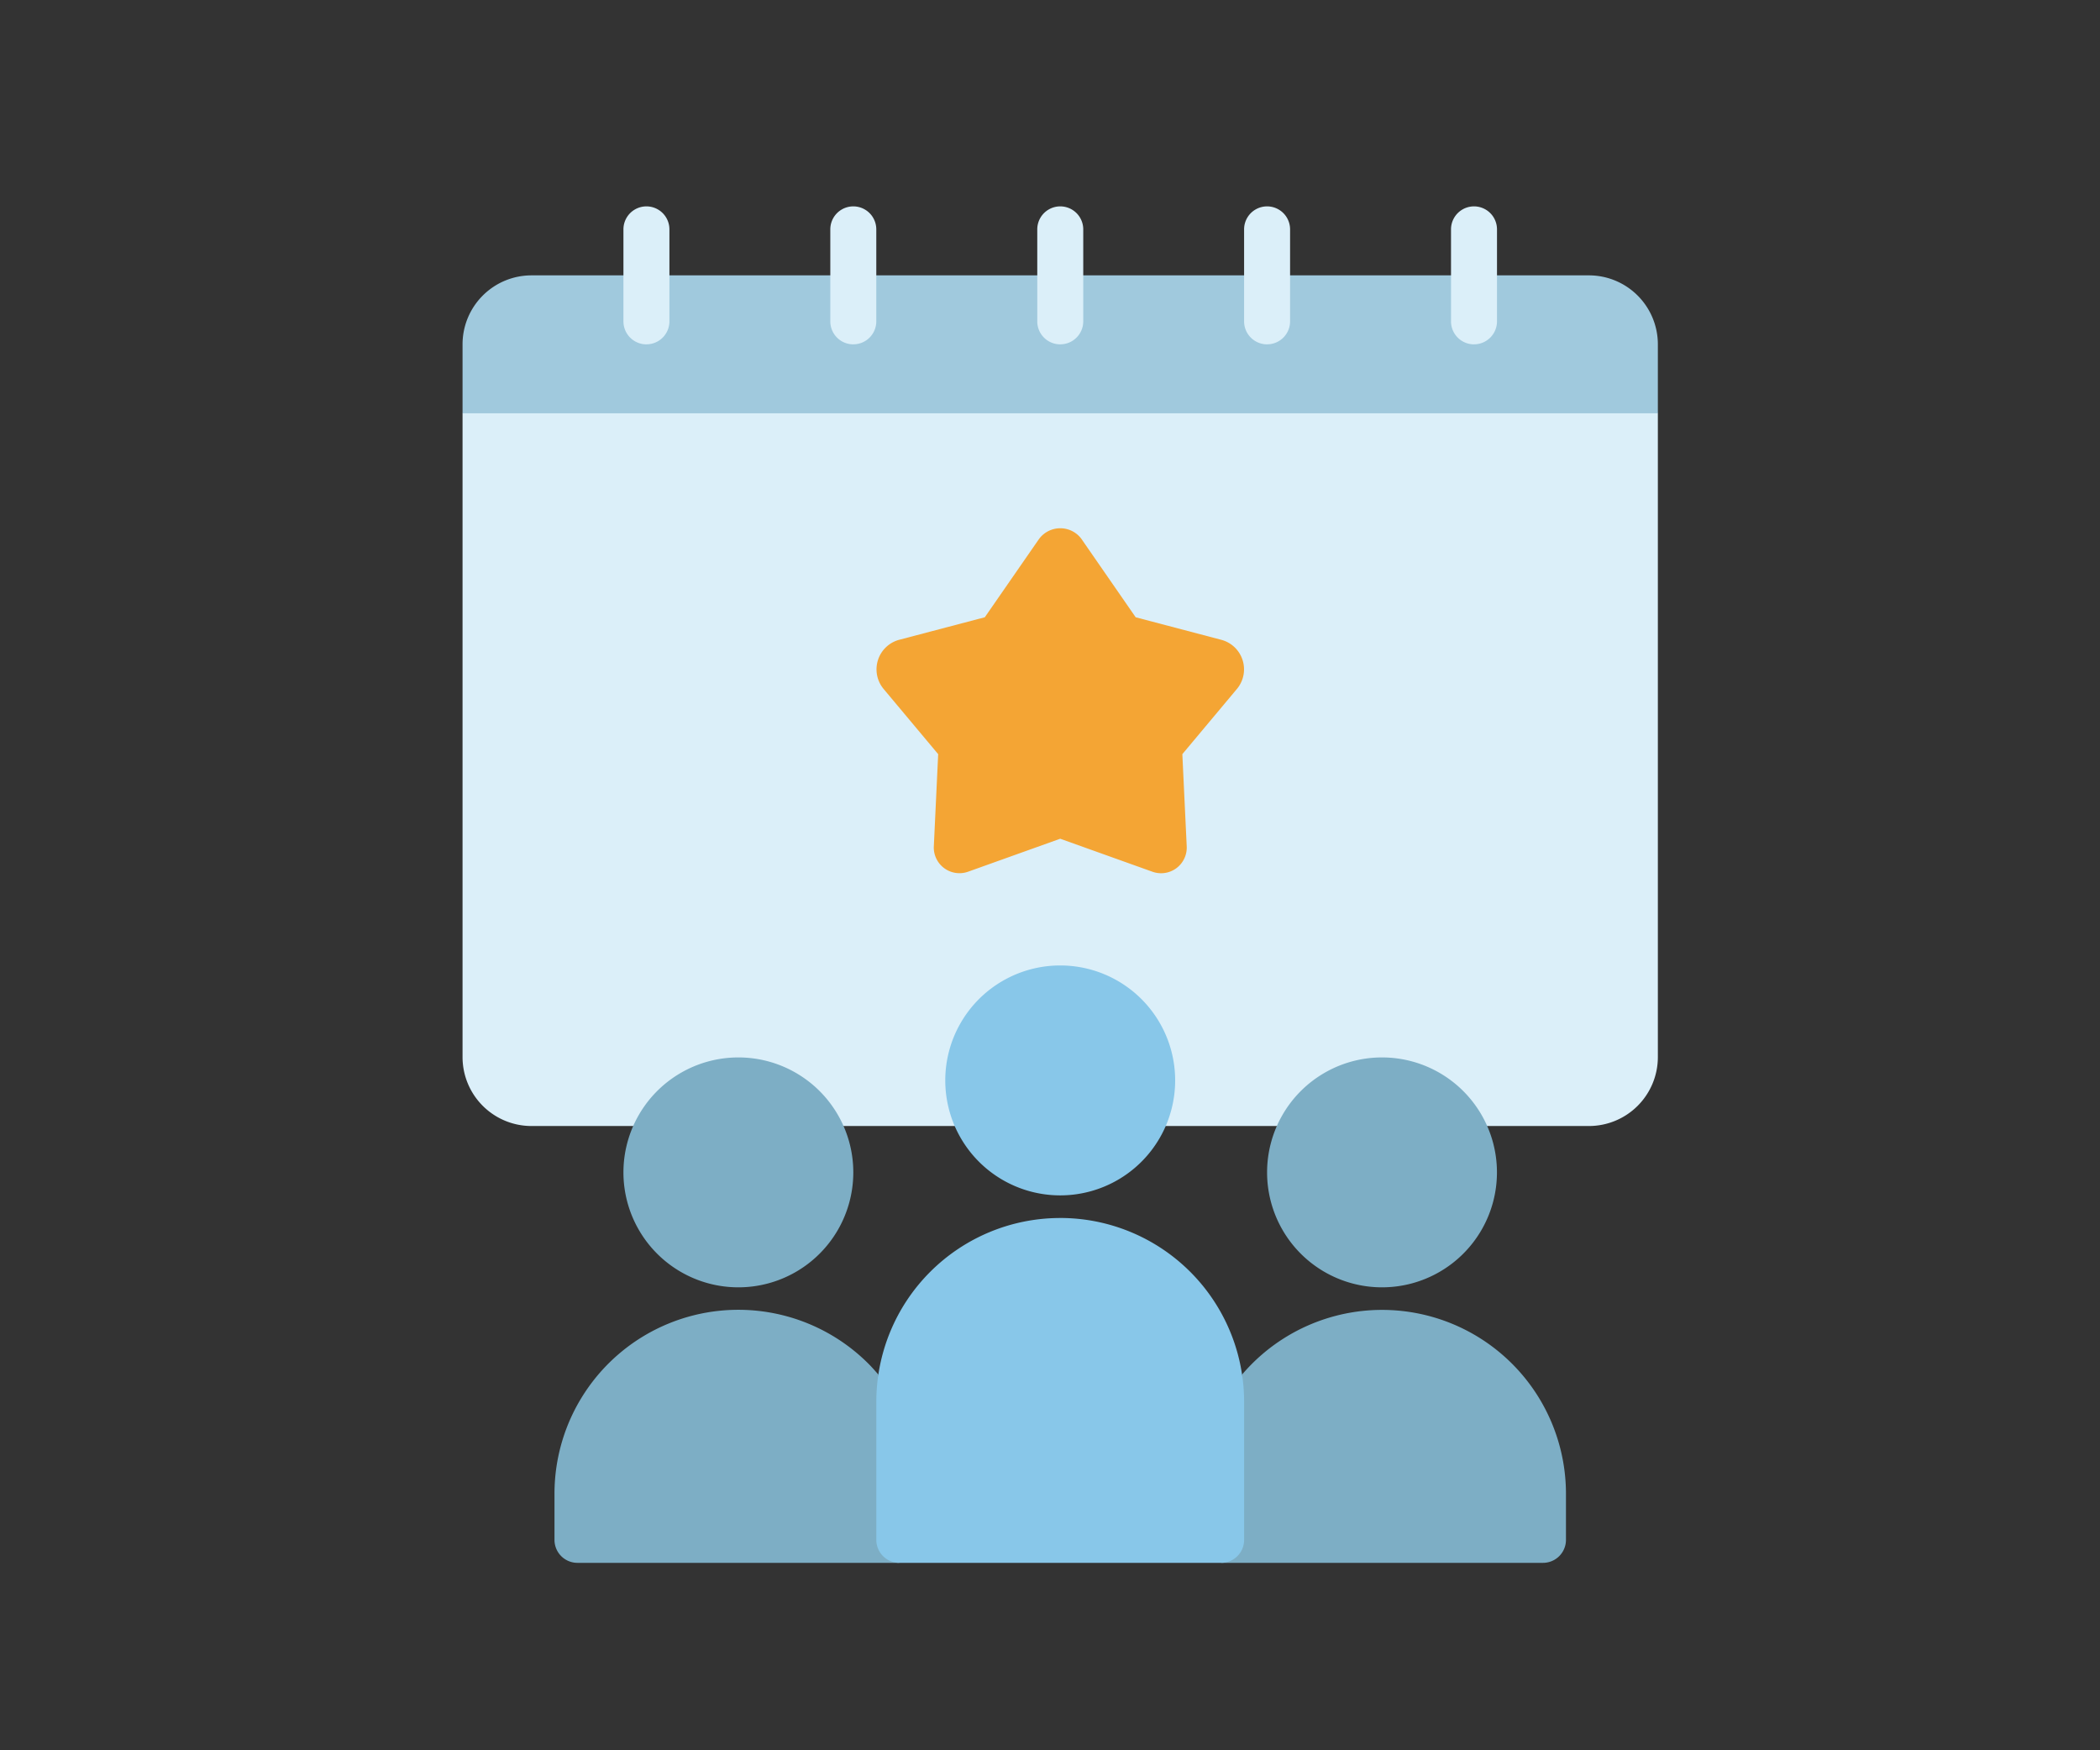
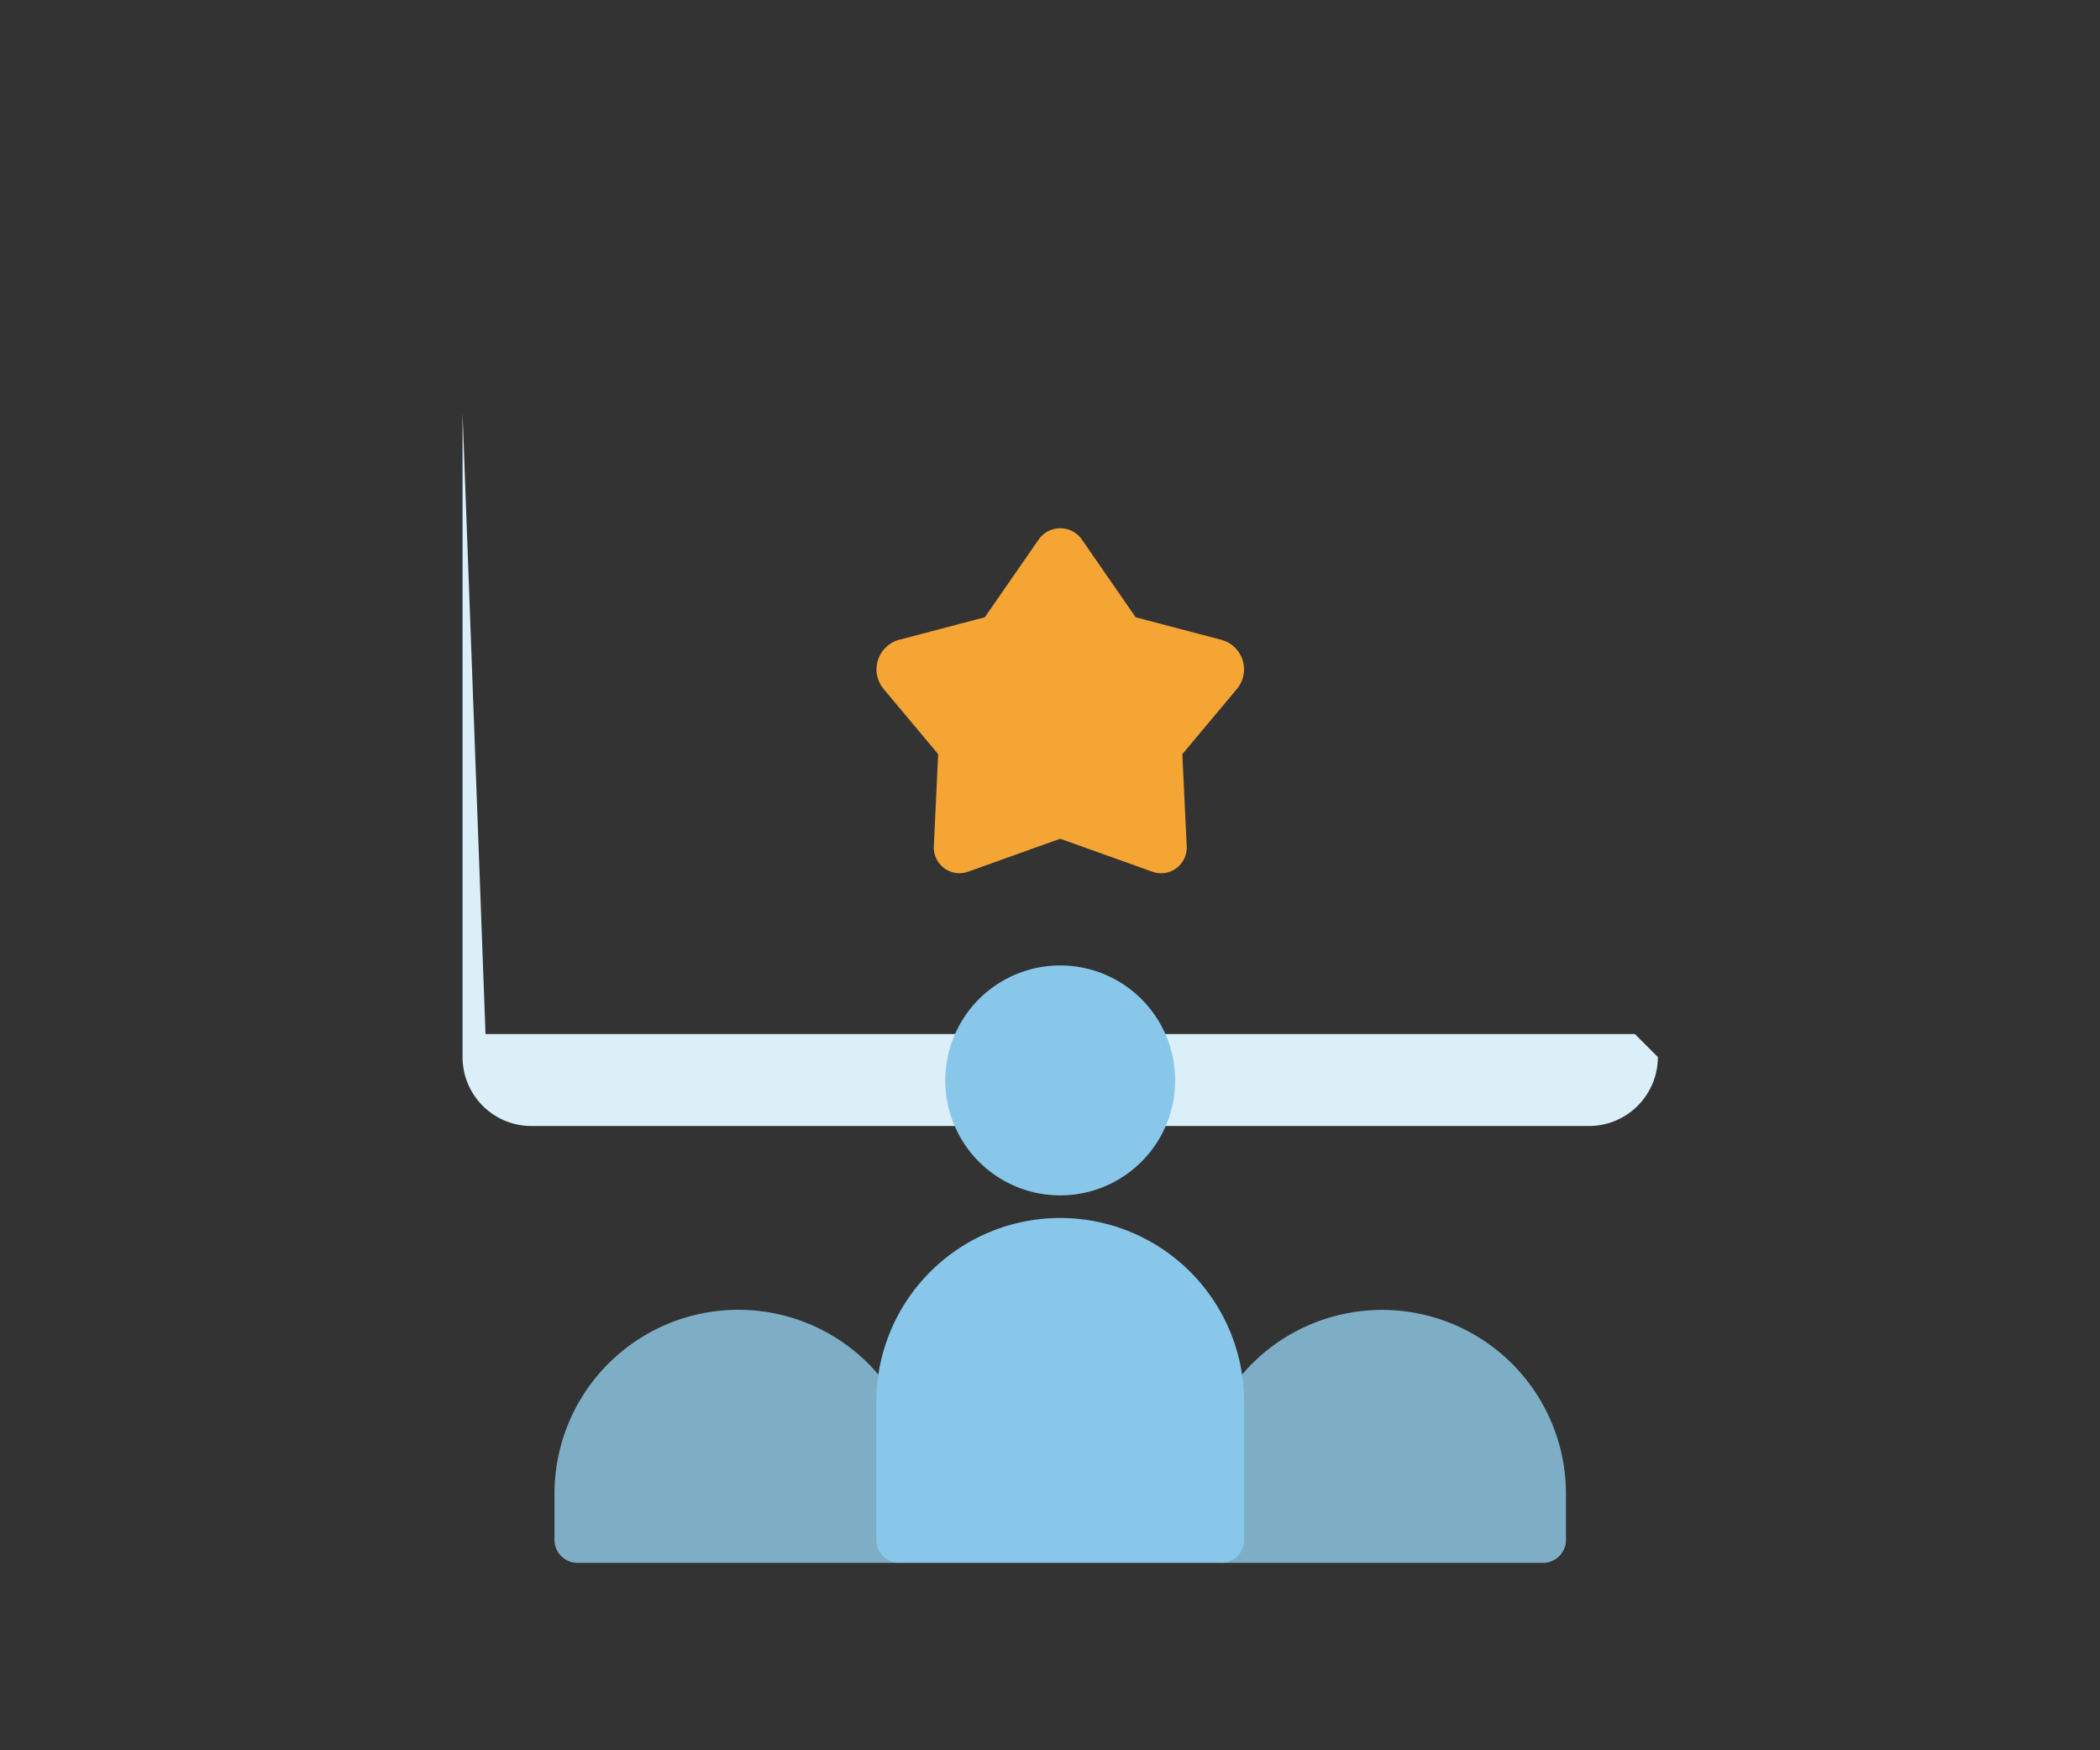
<svg xmlns="http://www.w3.org/2000/svg" width="96" height="80" fill="none">
  <rect width="100%" height="100%" fill="#333333" stroke="none" />
  <path fill="#7DAEC5" d="M40.154 62.827c-.147-.168-.294-.336-.452-.494a8.406 8.406 0 0 0-14.354 5.948v2.102a1.05 1.05 0 0 0 1.05 1.05H41.11zM56.78 62.827a8.407 8.407 0 0 1 14.807 5.454v2.101a1.05 1.05 0 0 1-1.051 1.051H55.824z" />
-   <path fill="#DBEFF9" d="M21.145 18.89v29.424a3.153 3.153 0 0 0 3.152 3.153h48.339a3.153 3.153 0 0 0 3.152-3.153V18.891l-1.05-1.051H22.195z" />
-   <path fill="#A0C9DD" d="M75.788 15.739v3.152H21.145v-3.152a3.153 3.153 0 0 1 3.152-3.153h48.339a3.153 3.153 0 0 1 3.152 3.153" />
+   <path fill="#DBEFF9" d="M21.145 18.89v29.424a3.153 3.153 0 0 0 3.152 3.153h48.339a3.153 3.153 0 0 0 3.152-3.153l-1.05-1.051H22.195z" />
  <path fill="#88C7E9" d="M48.467 54.637a5.254 5.254 0 1 0 0-10.509 5.254 5.254 0 0 0 0 10.509M48.467 55.67a8.407 8.407 0 0 1 8.407 8.408v6.305a1.05 1.05 0 0 1-1.05 1.05H41.11a1.05 1.05 0 0 1-1.05-1.05v-6.305a8.407 8.407 0 0 1 8.406-8.407" />
-   <path fill="#7DAEC5" d="M33.754 58.84a5.254 5.254 0 1 0 0-10.508 5.254 5.254 0 0 0 0 10.508M63.178 58.84a5.254 5.254 0 1 0 0-10.508 5.254 5.254 0 0 0 0 10.508" />
  <path fill="#F4A534" d="m49.452 24.654 2.465 3.56 3.888 1.023a1.397 1.397 0 0 1 .742 2.25L54.05 34.47l.201 4.237a1.173 1.173 0 0 1-1.58 1.133l-4.204-1.504-4.203 1.504a1.174 1.174 0 0 1-1.576-1.133l.2-4.237-2.498-2.984a1.4 1.4 0 0 1 .742-2.25l3.888-1.023 2.466-3.56a1.206 1.206 0 0 1 1.967 0" />
-   <path fill="#DBEFF9" d="M29.55 15.739a1.05 1.05 0 0 1-1.05-1.051v-4.204a1.05 1.05 0 1 1 2.102 0v4.204a1.05 1.05 0 0 1-1.051 1.05M39.008 15.739a1.05 1.05 0 0 1-1.051-1.051v-4.204a1.05 1.05 0 1 1 2.102 0v4.204a1.05 1.05 0 0 1-1.051 1.05M48.469 15.739a1.05 1.05 0 0 1-1.051-1.051v-4.204a1.05 1.05 0 1 1 2.102 0v4.204a1.05 1.05 0 0 1-1.051 1.05M57.924 15.739a1.05 1.05 0 0 1-1.051-1.051v-4.204a1.051 1.051 0 0 1 2.102 0v4.204a1.05 1.05 0 0 1-1.051 1.05M67.383 15.739a1.05 1.05 0 0 1-1.051-1.051v-4.204a1.05 1.05 0 1 1 2.102 0v4.204a1.05 1.05 0 0 1-1.051 1.05" />
</svg>